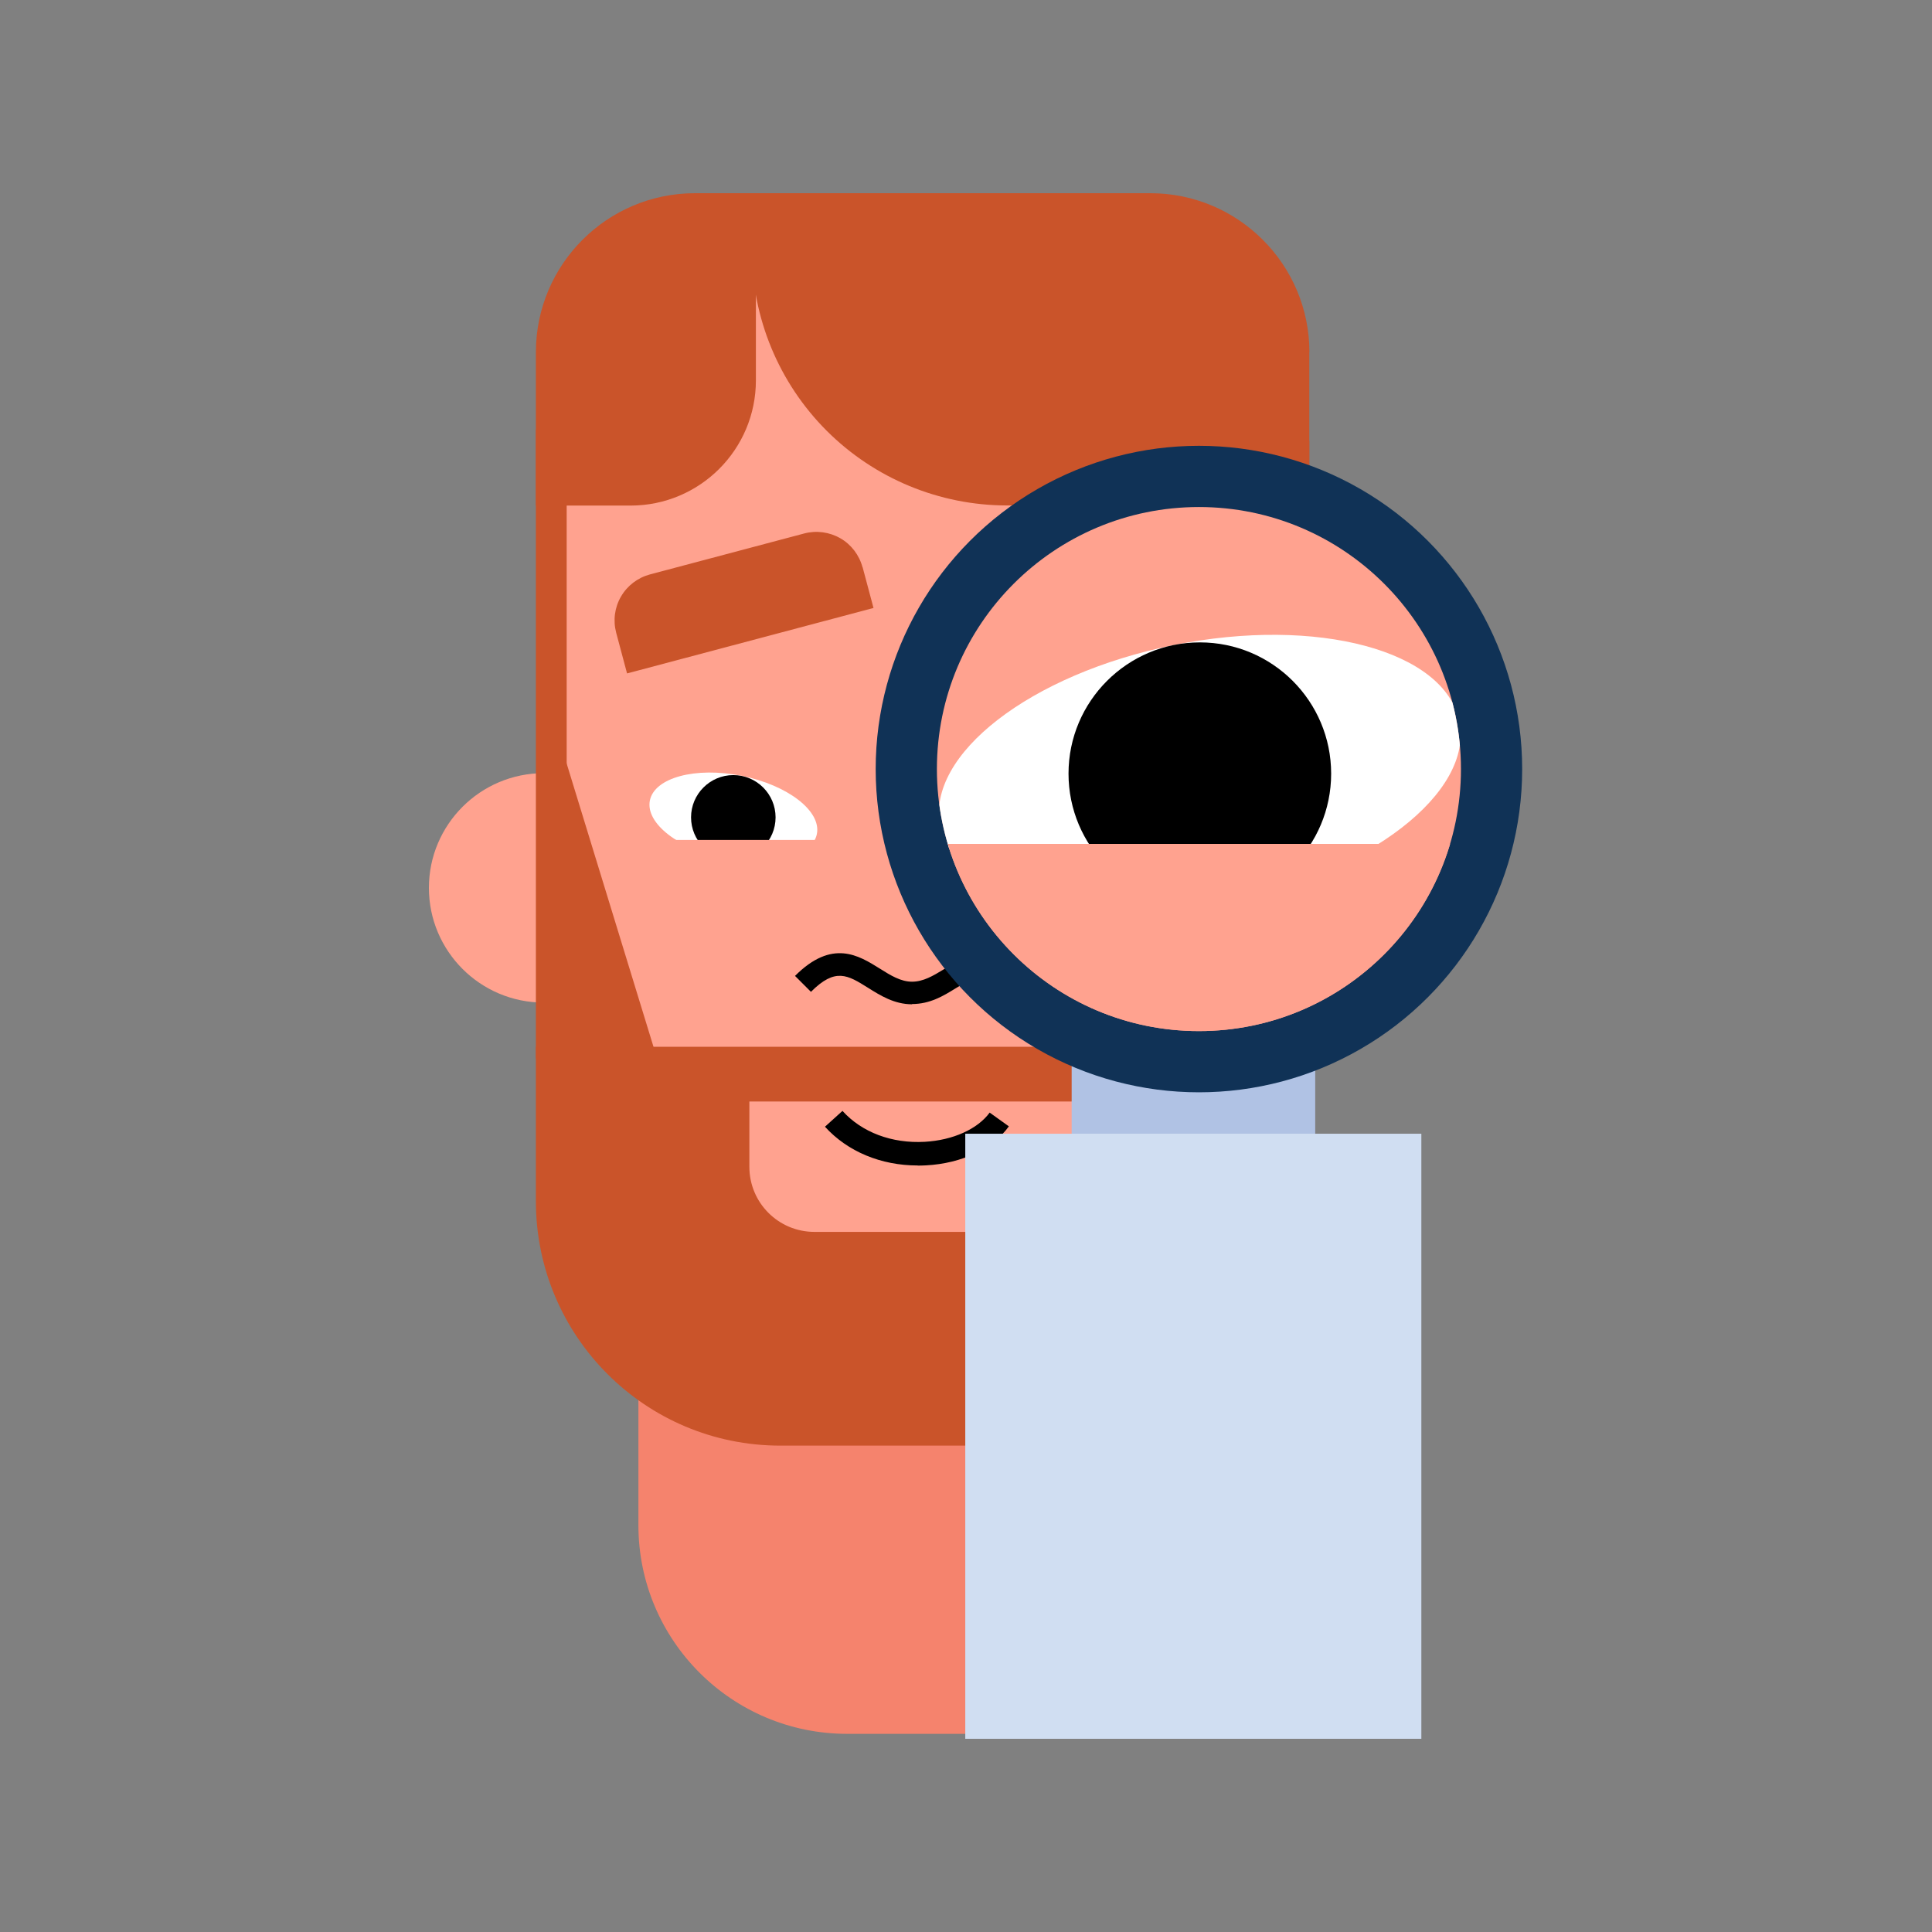
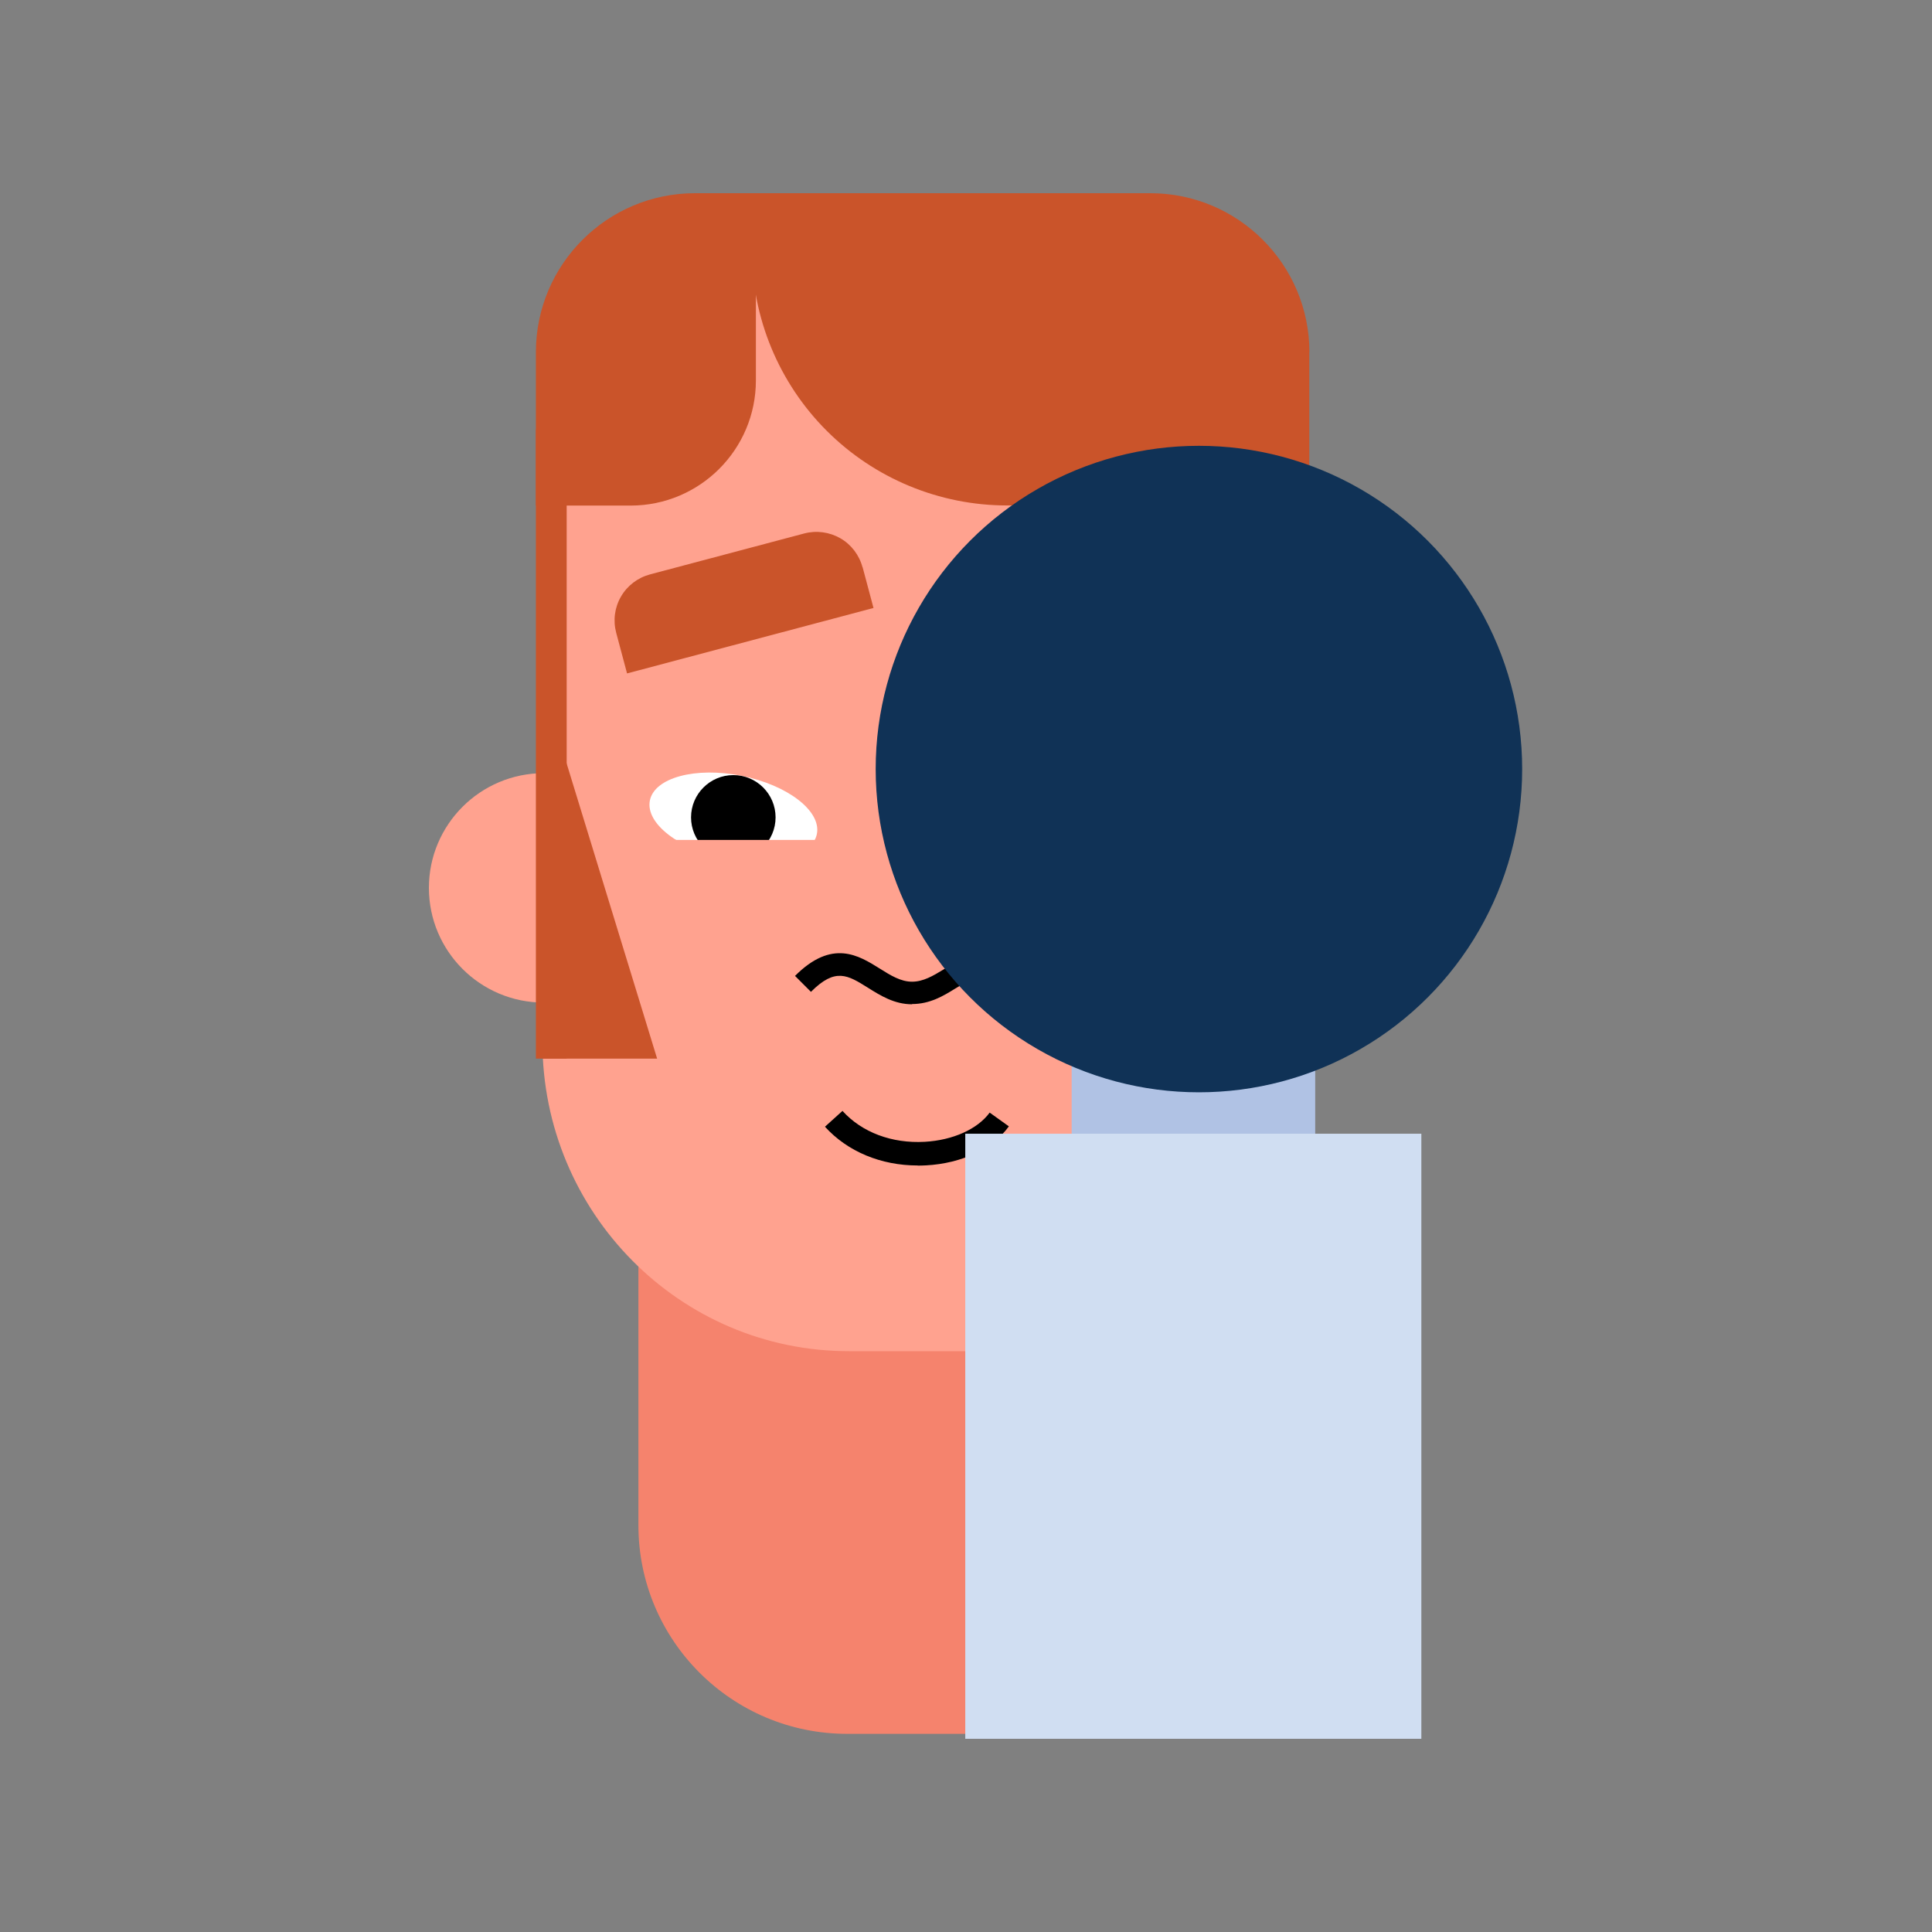
<svg xmlns="http://www.w3.org/2000/svg" id="Layer_1" data-name="Layer 1" viewBox="0 0 160 160">
  <rect x="0" y="0" width="160" height="160" fill="#808080" stroke="none" />
  <defs>
    <style>
      .cls-1 {
        fill: none;
      }

      .cls-2 {
        fill: #ffa28f;
      }

      .cls-3 {
        fill: #f5836d;
      }

      .cls-4 {
        fill: #103256;
      }

      .cls-5 {
        fill: #fff;
      }

      .cls-6 {
        fill: #ca542a;
      }

      .cls-7 {
        fill: #b0c2e4;
      }

      .cls-8 {
        fill: #d0def2;
      }

      .cls-9 {
        clip-path: url(#clippath);
      }
    </style>
    <clipPath id="clippath">
-       <circle class="cls-1" cx="99.29" cy="63.69" r="21.7" />
-     </clipPath>
+       </clipPath>
  </defs>
  <path class="cls-2" d="M54.54,73.53c0-5.25-4.26-9.5-9.51-9.5s-9.51,4.26-9.51,9.5,4.26,9.5,9.51,9.5,9.51-4.26,9.51-9.5" />
  <path class="cls-2" d="M98.18,73.53c0-5.25,4.26-9.5,9.51-9.5s9.51,4.26,9.51,9.5-4.26,9.5-9.51,9.5-9.51-4.26-9.51-9.5" />
  <path class="cls-3" d="M99.85,126.3v-36.66l-46.98-.13v36.8c0,9.54,7.74,17.28,17.29,17.28h12.41c9.55,0,17.29-7.74,17.29-17.28" />
  <path class="cls-2" d="M107.79,86.25v-43.72c0-14.17-11.37-25.65-25.39-25.65h-12.09c-14.02,0-25.39,11.49-25.39,25.65v43.72c0,14.17,11.37,25.65,25.39,25.65h12.09c14.02,0,25.39-11.49,25.39-25.65" />
  <path class="cls-5" d="M84.04,69.07c.38,1.89,3.78,2.81,7.6,2.04,3.82-.77,6.61-2.92,6.23-4.82-.38-1.89-3.79-2.81-7.6-2.04-3.82.77-6.61,2.92-6.23,4.82" />
  <path d="M87.46,67.69c0,1.93,1.57,3.5,3.5,3.5s3.5-1.57,3.5-3.5-1.57-3.5-3.5-3.5-3.5,1.57-3.5,3.5" />
  <polygon class="cls-6" points="107.88 87.04 107.88 62.25 105.98 62.25 98.37 87.04 107.88 87.04" />
  <polygon class="cls-6" points="44.91 87.67 44.91 62.88 46.82 62.88 54.42 87.67 44.91 87.67" />
  <rect class="cls-6" x="44.38" y="35.56" width="2.55" height="52.11" />
  <g>
    <path class="cls-6" d="M108.44,29.17c0-7.27-5.9-13.17-13.18-13.17h-32.99v4.73c0,5.6,2.23,10.98,6.19,14.94,3.96,3.96,9.34,6.19,14.95,6.19h25.02v-12.7Z" />
    <path d="M76,96.52c-3.04,0-5.81-1.15-7.68-3.21l1.45-1.31c1.61,1.78,4.09,2.71,6.81,2.56,2.34-.13,4.39-1.06,5.38-2.42l1.59,1.14c-1.34,1.86-3.9,3.07-6.85,3.23-.23.01-.46.02-.68.02" />
    <path class="cls-6" d="M71.43,46.98c-.27-1.01-.93-1.88-1.83-2.4-.91-.52-1.98-.67-3-.4l-12.77,3.39c-1.01.27-1.88.93-2.4,1.83-.53.91-.67,1.98-.4,3l.9,3.37,20.41-5.42-.9-3.37Z" />
    <path class="cls-6" d="M101.61,53.2c0-1.05-.42-2.05-1.16-2.79-.74-.74-1.75-1.16-2.79-1.16h-13.21c-1.05,0-2.05.42-2.79,1.16-.74.74-1.16,1.75-1.16,2.79v3.49h21.12v-3.49Z" />
    <path d="M75.53,83.17c-1.47,0-2.63-.73-3.65-1.37-1.68-1.05-2.7-1.69-4.72.34l-1.32-1.32c3.08-3.08,5.27-1.7,7.03-.6.89.56,1.73,1.08,2.66,1.08s1.75-.49,2.59-1c1.67-1.02,3.75-2.3,7.2.56l-1.19,1.43c-2.42-2.01-3.47-1.37-5.04-.41-.97.6-2.08,1.27-3.56,1.27" />
  </g>
-   <rect class="cls-6" x="105.88" y="36.5" width="2.55" height="50.54" />
  <path class="cls-6" d="M44.38,29.17c0-7.27,5.9-13.17,13.18-13.17h5.04v15.5c0,5.73-4.65,10.37-10.38,10.37h-7.84v-12.7Z" />
  <path class="cls-5" d="M67.65,69.07c-.38,1.89-3.78,2.81-7.6,2.04-3.82-.77-6.61-2.92-6.23-4.82.38-1.89,3.79-2.81,7.6-2.04,3.82.77,6.61,2.92,6.23,4.82" />
  <path d="M64.23,67.69c0,1.93-1.57,3.5-3.5,3.5s-3.5-1.57-3.5-3.5,1.57-3.5,3.5-3.5,3.5,1.57,3.5,3.5" />
  <rect class="cls-2" x="53.19" y="69.56" width="46.13" height="5.11" />
-   <path class="cls-6" d="M44.38,86.69v12.79c0,11.18,9.06,20.24,20.24,20.24h23.63c11.18,0,20.24-9.06,20.24-20.24v-12.79H44.38ZM89.53,96.63c0,2.98-2.41,5.39-5.39,5.39h-16.69c-2.98,0-5.39-2.41-5.39-5.39v-5.41h27.47v5.41Z" />
  <rect class="cls-7" x="88.75" y="86.89" width="20.17" height="10.83" />
  <rect class="cls-8" x="79.94" y="93.89" width="37.77" height="50.11" />
  <circle class="cls-4" cx="99.29" cy="63.69" r="26.77" />
  <g class="cls-9">
    <g>
      <path class="cls-2" d="M121.82,82.24c0-16.32,13.24-29.55,29.56-29.55s29.56,13.23,29.56,29.55-13.24,29.55-29.56,29.55-29.56-13.23-29.56-29.55" />
      <path class="cls-3" d="M127,246.32v-114l-146.07-.41v114.41c0,29.67,24.06,53.73,53.75,53.73h38.57c29.68,0,53.75-24.06,53.75-53.73" />
      <path class="cls-2" d="M151.7,121.8V-14.12c0-44.05-35.34-79.76-78.94-79.76h-37.59c-43.59,0-78.94,35.71-78.94,79.76V121.8c0,44.05,35.34,79.76,78.94,79.76h37.59c43.6,0,78.94-35.71,78.94-79.76" />
      <path class="cls-5" d="M77.86,68.39c1.18,5.89,11.77,8.72,23.64,6.34,11.87-2.38,20.54-9.09,19.36-14.97-1.18-5.89-11.77-8.73-23.64-6.34-11.88,2.39-20.54,9.09-19.36,14.98" />
      <path d="M88.49,64.07c0,6,4.87,10.87,10.88,10.87s10.87-4.87,10.87-10.87-4.87-10.87-10.87-10.87-10.88,4.87-10.88,10.87" />
      <polygon class="cls-6" points="151.98 124.26 151.98 47.16 146.05 47.16 122.42 124.26 151.98 124.26" />
      <g>
        <path d="M52.85,153.72c-9.47,0-18.08-3.58-23.88-9.99l4.5-4.07c5,5.52,12.71,8.43,21.16,7.95,7.26-.41,13.66-3.29,16.71-7.53l4.93,3.54c-4.16,5.78-12.12,9.54-21.3,10.05-.71.04-1.42.06-2.12.06" />
        <path class="cls-6" d="M40.55,18.98c0-3.26-1.29-6.38-3.6-8.68-2.3-2.3-5.43-3.59-8.69-3.59H-12.82c-3.26,0-6.38,1.29-8.69,3.59-2.3,2.3-3.6,5.43-3.6,8.68v10.85H40.55v-10.85Z" />
        <path class="cls-6" d="M132.47,19.03c0-3.26-1.29-6.38-3.6-8.68-2.3-2.3-5.43-3.59-8.69-3.59h-41.09c-3.26,0-6.38,1.29-8.69,3.59-2.3,2.3-3.6,5.43-3.6,8.68v10.85h65.65v-10.85Z" />
        <path d="M51.4,112.23c-4.56,0-8.17-2.26-11.35-4.25-5.23-3.28-8.38-5.25-14.68,1.05l-4.1-4.09c9.57-9.56,16.38-5.29,21.86-1.86,2.76,1.73,5.37,3.37,8.27,3.37s5.44-1.51,8.04-3.1c5.2-3.19,11.67-7.15,22.4,1.74l-3.7,4.46c-7.54-6.25-10.77-4.27-15.67-1.27-3.03,1.86-6.46,3.96-11.07,3.96" />
      </g>
      <rect class="cls-6" x="145.76" y="-32.9" width="7.94" height="157.14" />
      <path class="cls-5" d="M26.88,68.39c-1.18,5.89-11.77,8.72-23.64,6.34-11.87-2.38-20.54-9.09-19.36-14.97,1.18-5.89,11.77-8.73,23.64-6.34,11.88,2.39,20.54,9.09,19.36,14.98" />
-       <path d="M16.25,64.07c0,6-4.87,10.87-10.88,10.87s-10.87-4.87-10.87-10.87,4.87-10.87,10.87-10.87,10.88,4.87,10.88,10.87" />
      <rect class="cls-2" x="-18.08" y="69.89" width="143.42" height="15.88" />
      <path class="cls-6" d="M-45.46,123.14v39.76c0,34.76,28.18,62.94,62.94,62.94h73.48c34.76,0,62.94-28.18,62.94-62.94v-39.76H-45.46ZM94.92,154.05c0,9.26-7.51,16.77-16.77,16.77H26.26c-9.26,0-16.77-7.51-16.77-16.77v-16.83h85.42v16.83Z" />
    </g>
  </g>
</svg>